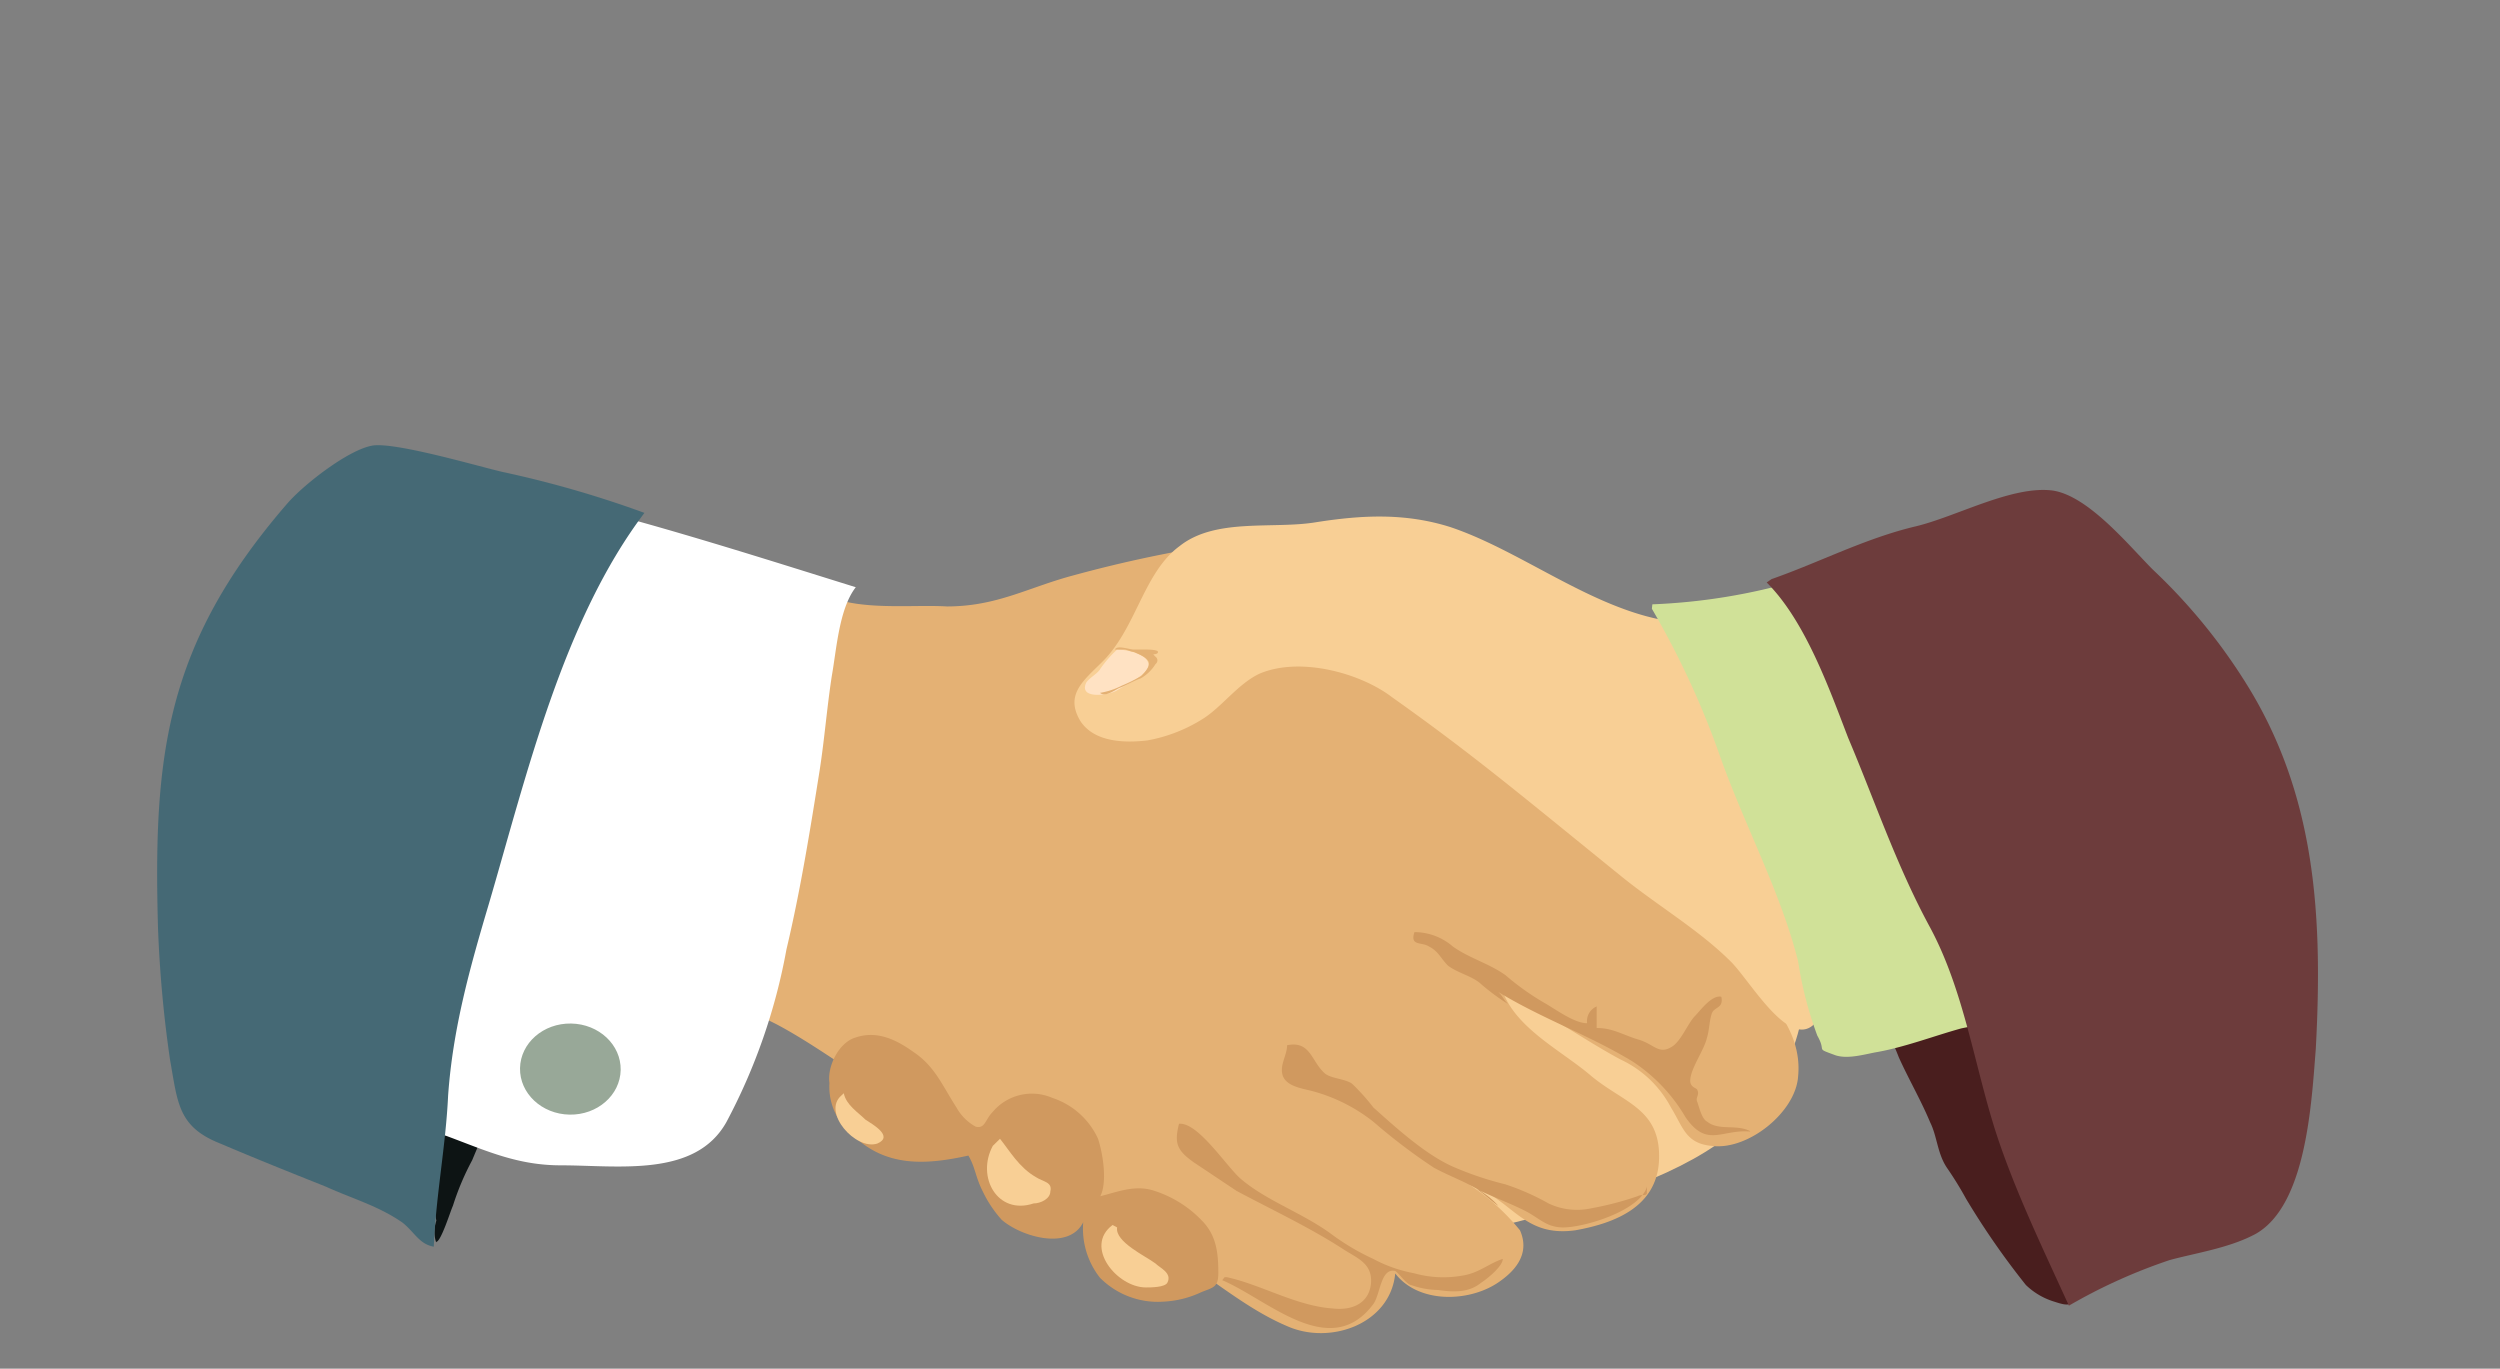
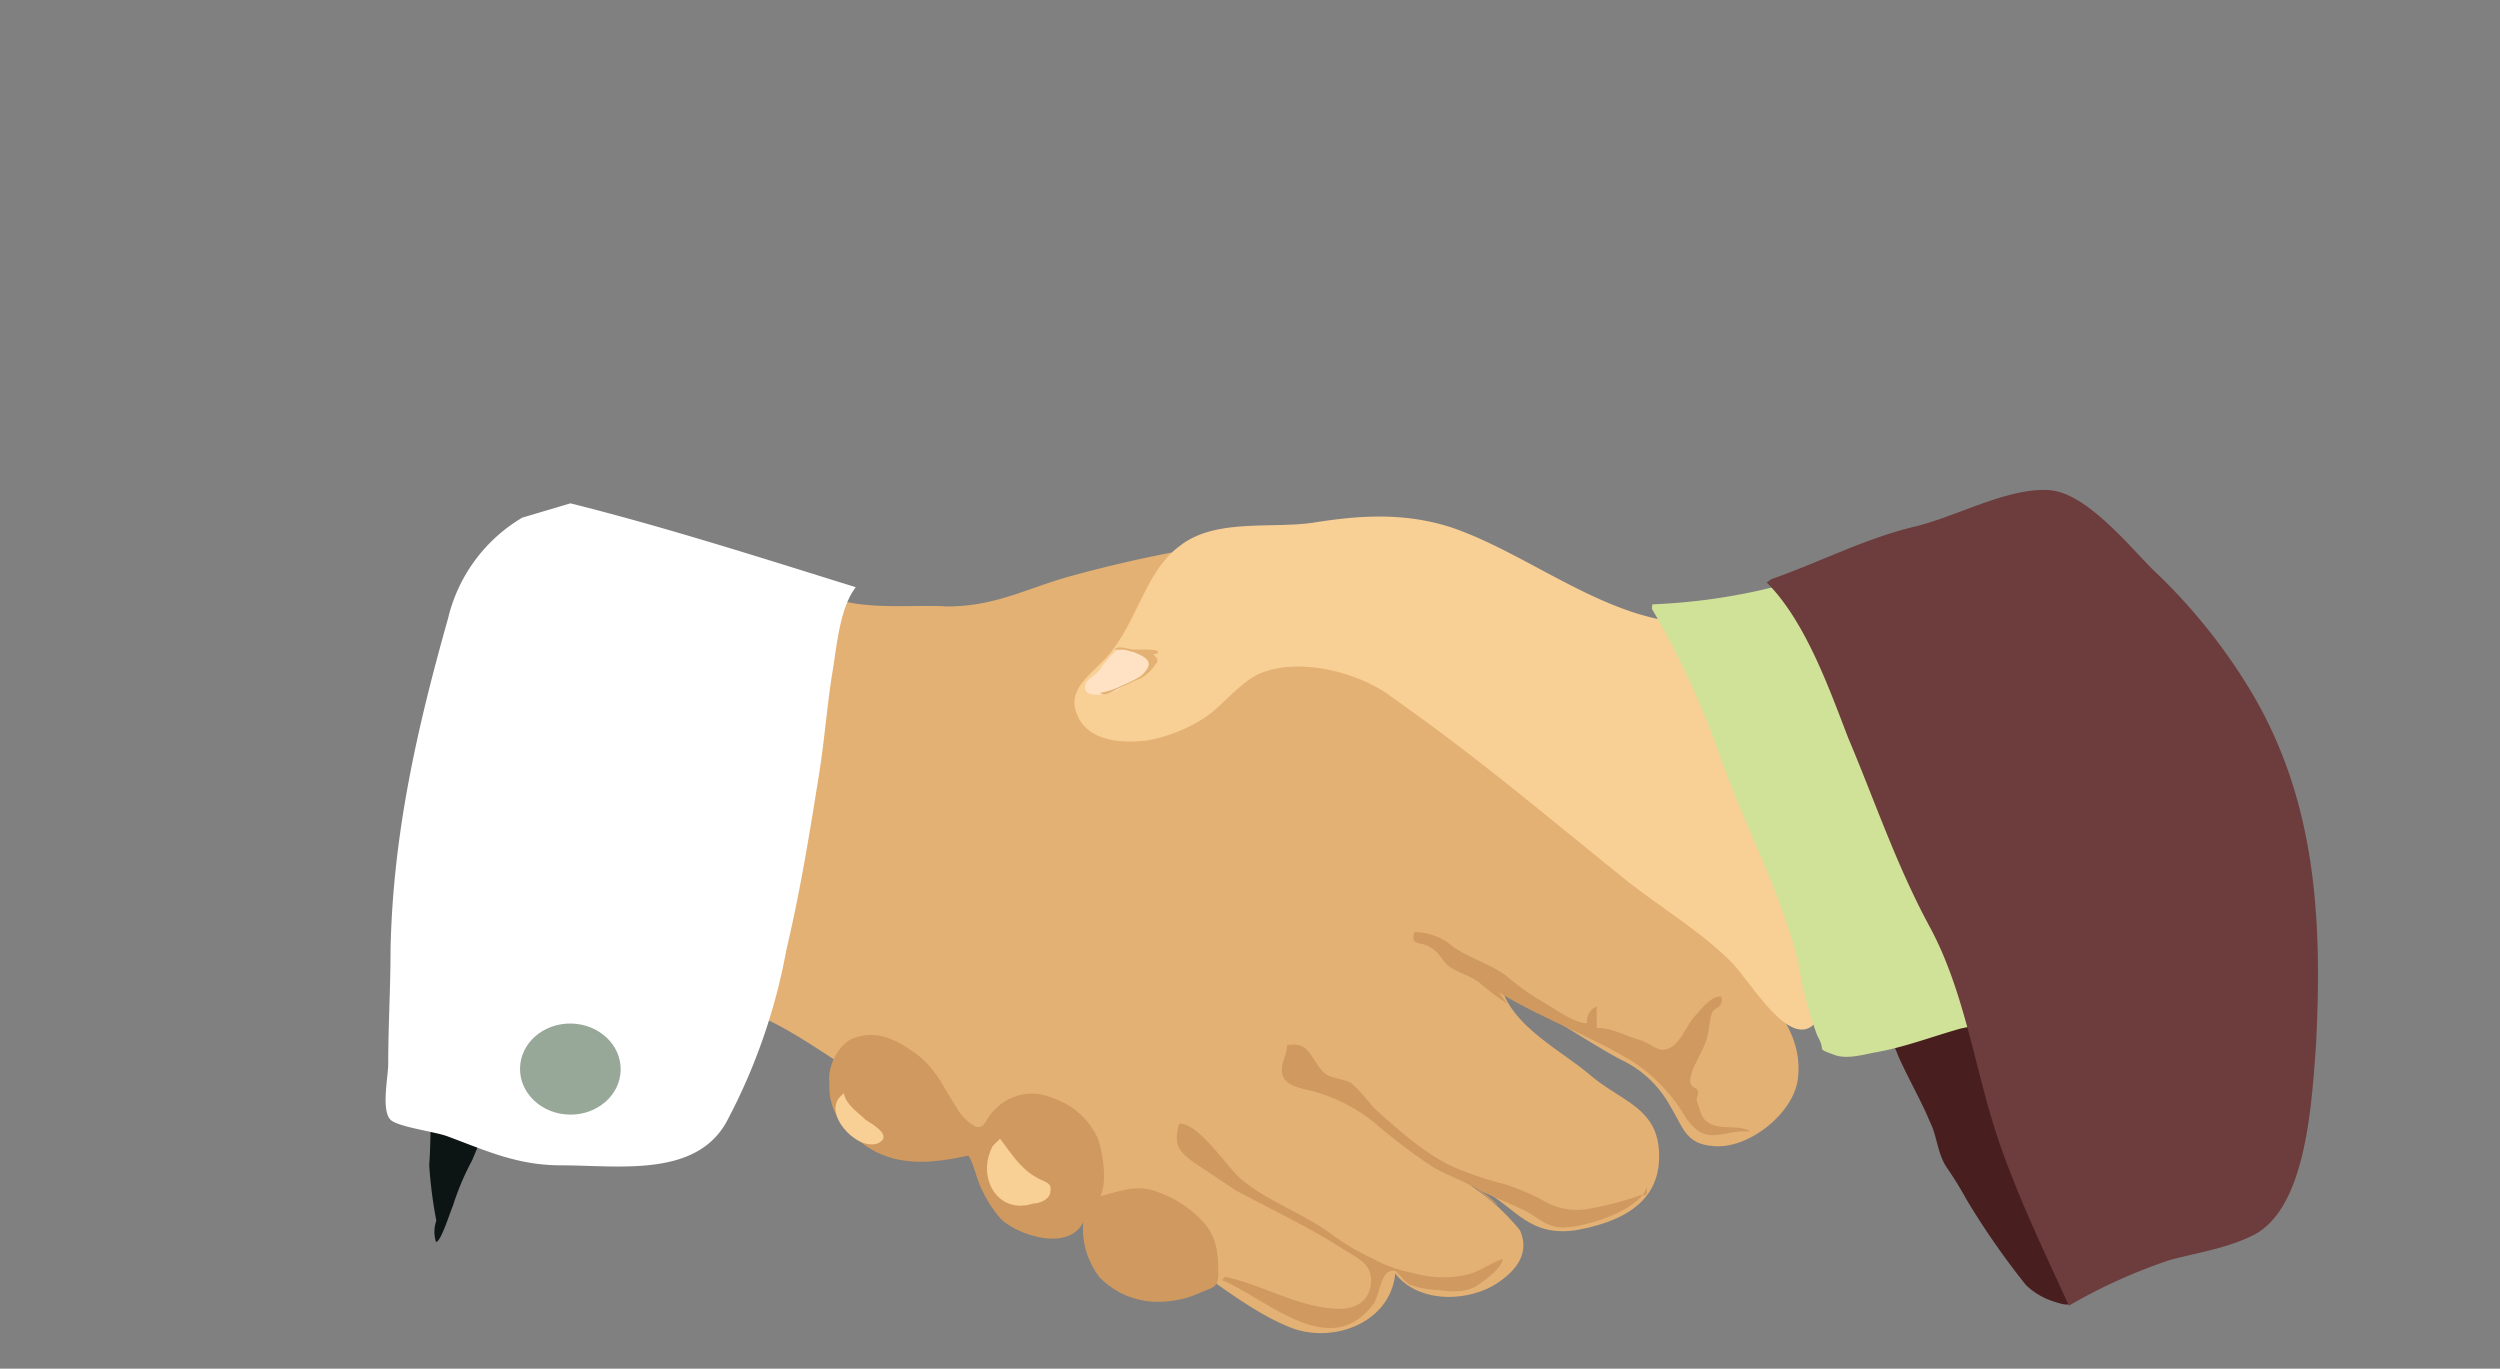
<svg xmlns="http://www.w3.org/2000/svg" id="レイヤー_1" data-name="レイヤー 1" viewBox="0 0 225 123.18">
  <rect x="0" y="0" width="225" height="123.18" fill="#808080" stroke="none" />
  <defs>
    <style>.cls-1{fill:#f8cf95;}.cls-2{fill:#491e1e;}.cls-3{fill:#0d1414;}.cls-4{fill:#e4b174;}.cls-5{fill:#d0995f;}.cls-6{fill:#ffe2c3;}.cls-7{fill:#fff;}.cls-8{fill:#98a898;}.cls-9{fill:#d0e198;}.cls-10{fill:#6d3c3c;}.cls-11{fill:#456975;}</style>
  </defs>
  <title>method-3</title>
-   <path class="cls-1" d="M162.64,87.94c-1,15-12,19-34.5,24-18.6,4.14-34.5-10.74-34.5-24s15.45-24,34.5-24S163.52,74.72,162.64,87.94Z" />
  <path class="cls-2" d="M168.74,90.83a26.36,26.36,0,0,1,2.15,4.32c.87,1.94,2,3.88,2.81,5.83.65,1.29.65,2.8,1.51,4.1a31.19,31.19,0,0,1,1.73,2.8,70.05,70.05,0,0,0,5.39,7.77,6.3,6.3,0,0,0,2.59,1.51c1.3.43,1.73.43,2.16-1.08,1.08-5-.86-10.79-1.51-15.75a50.54,50.54,0,0,0-1.94-8.2c-.87-2.16-1.73-5.4-3.24-7.12a4.5,4.5,0,0,0-4.32-1.08c-1.08.21-2.16,1.72-3,2.37-.86.86-1.73,1.94-2.59,2.81-.43.43-1.29,1.08-1.29,1.51" />
  <path class="cls-3" d="M39.25,111.77c.44,0,1.3-2.81,1.51-3.24a23.7,23.7,0,0,1,1.73-4.1c1.08-2.59,2.37-5.4,2.37-8.2a12.2,12.2,0,0,0-3-.65,5.74,5.74,0,0,0-1.94,0c-.43.22-.43.22-.65.86-.64,2.81-.43,5.61-.64,8.42a39.82,39.82,0,0,0,.64,5,3,3,0,0,0,0,2" />
  <path class="cls-4" d="M72.92,52.64c2.8,2.59,8.63,1.72,12.3,1.94,4.53,0,7.34-1.73,11.44-2.81a116.6,116.6,0,0,1,11.87-2.59c1.51-.21,5.61-1.51,7.12-.64,1.94,1.07,1.94,4.1,2.37,6,.43,2.59,2.16,3.23,4.1,5a44.17,44.17,0,0,0,5,3.89c3.45,2.59,6.9,5.61,10.57,8.2C144.13,76.37,151,80,156.43,86.52c2.38,3,5.83,6,5.4,10.36-.22,3.23-4.53,6.68-7.77,6.25-2.37-.21-2.59-1.72-3.67-3.45a9.8,9.8,0,0,0-4.53-4.32c-3.24-1.72-7.12-4.53-10.57-6,1.29,3.24,5.18,5.18,7.76,7.34,3,2.59,6.48,3,6.26,7.77-.21,4.1-3.88,5.61-7.55,6.26-4.75.64-5.61-2.81-9.5-4.1a19.88,19.88,0,0,1,4.54,4.1c.86,1.94-.22,3.45-1.73,4.53-2.59,1.94-7.34,2.16-9.5-.65-.43,4.53-5.82,6.47-9.71,4.75-4.1-1.73-7.55-5-11.43-7.12-4.32-2.38-8.64-5-13-7.34-3.67-2.16-7.34-4.1-11-6.26-3.67-1.94-6.9-4.53-10.57-6.47-4.75-2.38-8.85-3.89-11-9.28A60.42,60.42,0,0,1,55.22,68,14.24,14.24,0,0,1,57,59.54c2.16-3.88,5.83-7.55,10.79-6.9" />
  <path class="cls-5" d="M87.16,104c-3.88.86-7.55,1.08-10.57-2a5.47,5.47,0,0,1-1.94-4.53c-.22-1.51.86-3.67,2.37-4.1,1.94-.65,3.67.22,5.18,1.3,1.94,1.29,2.59,3,3.88,5a4.42,4.42,0,0,0,1.73,1.73c.86.21.86-.65,1.51-1.3a4.61,4.61,0,0,1,5.39-1.29,6.89,6.89,0,0,1,4.11,3.67c.43,1.29.86,3.88.21,5.18,1.73-.44,3.24-1.08,5-.44a10.25,10.25,0,0,1,4.1,2.59c1.3,1.3,1.52,2.81,1.52,4.75,0,1.3-.44,1.3-1.52,1.73a9,9,0,0,1-3.45.86A7.33,7.33,0,0,1,99,115a7.14,7.14,0,0,1-1.51-5c-1.29,2.59-5.61,1.29-7.34-.22a10.72,10.72,0,0,1-1.72-2.59c-.65-1.29-.65-2.15-1.3-3.23" />
-   <path class="cls-1" d="M100.54,110.47c-.21,1.3,2.59,2.59,3.45,3.24.44.43,1.51.86,1.08,1.72-.21.44-1.51.44-1.94.44-2.59,0-5.61-3.67-3-5.62" />
  <path class="cls-1" d="M90,102.49c.86,1.07,1.72,2.59,3.23,3.45.65.43,1.51.43,1.3,1.29,0,.65-.86,1.08-1.51,1.08-3.24,1.08-5.18-2.37-3.67-5.18" />
  <path class="cls-1" d="M75.94,98.39c.22,1.07,1.29,1.72,1.94,2.37.65.43,2.59,1.51,1.08,2.16-1.94.64-5-2.81-3.24-4.32" />
  <path class="cls-1" d="M156.87,55.44c-9.5,3-17.92-5.18-26.33-8-4.1-1.3-8-1.08-12.09-.44-3.88.65-9.06-.43-12.3,2.16-3.23,2.38-3.88,7.34-6.9,10.36-1.73,1.73-3.46,3-2,5.4,1.3,1.94,4.1,1.94,6,1.72a14,14,0,0,0,5-1.94c1.73-1.08,3.24-3.24,5.18-4.1,3.67-1.51,9.06,0,11.87,2.16C132.7,68,137.23,71.84,146.08,79c3.23,2.59,6.9,4.75,9.71,7.56,1.94,1.94,6,9.28,8.2,4.53.86-2.16.43-6,.43-8.2,0-3,.65-6,.43-9.07-.43-5.61-3.24-11.65-6.26-16.18" />
  <path class="cls-6" d="M100.54,58.46c.86,0,3,.43,2.81,1.51-.22.87-2.16,1.73-2.81,2.16s-3.45.86-2.8-.65c.21-.43,1.08-.86,1.29-1.29a10.61,10.61,0,0,1,1.51-1.73" />
  <path class="cls-4" d="M99,62.35c.43.43,1.3-.22,1.73-.43.64-.22,1.29-.65,1.94-.87A3.71,3.71,0,0,0,104,59.76a.4.4,0,0,0,0-.65l-.21-.22s.43,0,.43-.21-.86-.22-1.08-.22h-1.08c-.43,0-1.51-.43-1.72,0h.86c.21,0,.65.22.86.22.43.21,1.08.43,1.3.86s-.43,1.08-.65,1.3a13.91,13.91,0,0,1-1.73.86,6.63,6.63,0,0,1-1.94.65" />
  <path class="cls-5" d="M157.51,101.84c-2.59-.22-3.88,1.51-5.82-1.3a15.07,15.07,0,0,0-4.75-5c-3.89-2.37-8.2-3.88-12.09-6.26.44.43.44.65.87,1.08a19.19,19.19,0,0,1-2.59-1.94c-.87-.65-1.94-.86-2.81-1.51-.65-.65-.86-1.3-1.72-1.73-.65-.43-1.73,0-1.3-1.29a5.29,5.29,0,0,1,3.45,1.29c1.51,1.08,3.24,1.51,4.75,2.59a23,23,0,0,0,3.67,2.59c1.08.65,2.59,1.73,3.67,1.73a1.43,1.43,0,0,1,.86-1.51v1.94c1.51,0,2.38.65,3.89,1.08,1.29.43,1.72,1.29,2.8.65.87-.44,1.51-2.16,2.16-2.81.43-.43,1.51-1.94,2.37-1.73.22,1.08-.64.87-.86,1.51s-.22,1.51-.43,2.16c-.22,1.08-1.51,2.81-1.51,3.89,0,.64.65.64.65.86.21.43-.22.65,0,1.08.21.65.43,1.51.86,1.73,1.08.86,2.59.21,3.88.86" />
  <path class="cls-5" d="M148.23,106.8c-.64,2.16-5.61,3.67-7.55,3.67-1.51,0-2.16-.86-3.45-1.51s-3-1.29-4.32-1.94c.65.43,1.3,1.08,1.94,1.51-1.51-1.73-3.88-2.38-5.82-3.45a52.13,52.13,0,0,1-5.4-4.1A15.13,15.13,0,0,0,118,98.17c-.86-.22-2.37-.43-2.59-1.51-.21-.86.43-1.73.43-2.59,2.16-.43,2.16,1.51,3.46,2.59.64.43,1.72.43,2.37.86a19.11,19.11,0,0,1,1.94,2.16c1.94,1.73,4.75,4.32,7.34,5.4a29.34,29.34,0,0,0,4.53,1.51,21.81,21.81,0,0,1,3.89,1.72,6,6,0,0,0,3.88.43,28.15,28.15,0,0,0,4.1-1.07c.43-.22.65,0,.86-.22" />
  <path class="cls-5" d="M110,115.22c4.1,1.72,9.71,7.34,13.59,2.16.65-.87.65-3.24,1.94-3,.22,0,1.08,1.29,1.52,1.29a7.59,7.59,0,0,0,2.37.43c1.51.22,2.8.22,3.88-.65.65-.43,1.95-1.51,1.95-2.15-1.3.43-2.16,1.29-3.67,1.51a9.71,9.71,0,0,1-4.32-.22,12.6,12.6,0,0,1-3.67-1.29,21.08,21.08,0,0,1-3.67-2.16c-2.59-1.94-5.82-3-8.2-5-1.29-1.07-3.88-5.17-5.61-5-.43,1.73-.21,2.37,1.3,3.45l3.88,2.59c3.24,1.73,6.48,3.24,9.5,5.18,1.29.87,2.8,1.3,2.59,3.24-.22,1.73-1.73,2.37-3.46,2.16-3.23-.22-6.47-2.16-9.49-2.81h-.22" />
  <path class="cls-7" d="M51.34,45.3c8.63,2.16,17.48,5,25.68,7.55-1.51,1.94-1.73,5.61-2.16,8-.43,2.8-.65,5.61-1.08,8.41-.86,5.4-1.72,10.79-3,16.19A53.2,53.2,0,0,1,65.37,101c-2.81,5-9.72,3.88-14.89,3.88-3.89,0-6.69-1.3-10.15-2.59-1.08-.43-4.53-.86-5.18-1.51-.86-.86-.21-3.88-.21-5,0-3.46.21-6.91.21-10.36.22-10.36,2.38-19.86,5.18-29.78A14.41,14.41,0,0,1,47,46.59" />
  <ellipse class="cls-8" cx="51.34" cy="96.22" rx="4.1" ry="4.53" transform="translate(-45.77 145.87) rotate(-89)" />
  <path class="cls-9" d="M148.67,54.79a77.16,77.16,0,0,1,6.25,13.6c2.16,6,5.4,12.08,6.91,18.13a33.52,33.52,0,0,0,1.73,6.69c.86,1.51-.22,1.08,1.51,1.72,1.08.43,2.59,0,3.67-.21,2.58-.43,5.39-1.51,7.76-2.16,1.95-.43,6.69-.86,7.34-2.81.65-1.72-2.37-6.47-3-8a97.1,97.1,0,0,1-4.32-11c-1.72-4.53-4.31-8.41-6.47-12.73-.86-1.73-1.73-4.75-3-6-1.73-1.51-3-.43-5.18.21a54.11,54.11,0,0,1-13.16,2.16" />
  <path class="cls-10" d="M159,52.42c3.46,3.45,5.61,9.5,7.34,14,2.38,5.61,4.32,11.43,7.34,17,3.24,6,4.1,13.16,6.26,19.42,1.72,5,4.1,9.92,6.26,14.67a49.05,49.05,0,0,1,9.06-4.1c2.37-.65,5.39-1.08,7.77-2.37,4.53-2.59,5-11.66,5.39-16.62.65-12.08,0-23.09-6.47-33.23a51.53,51.53,0,0,0-8.2-9.93c-2.16-2.16-5.83-6.69-9.07-7.12-3.66-.43-8.63,2.37-12.3,3.24-4.53,1.08-8.63,3.23-12.94,4.74" />
-   <path class="cls-11" d="M58,46.16c-7.34,9.71-10.58,23.52-14,35.18-1.73,5.82-3.24,11.22-3.67,17.26-.21,4.53-1.08,8.85-1.29,13.6-1.3-.22-1.73-1.3-2.81-2.16-2.16-1.51-4.53-2.16-6.9-3.24-3.24-1.29-6.48-2.59-9.5-3.88C16,101.41,16,99.25,15.3,95.36A110.48,110.48,0,0,1,14.22,83.5C13.79,68,14.87,58,25.87,45.3c1.51-1.73,5.4-4.75,7.56-5.18,1.94-.43,9.92,1.94,11.87,2.37A95.68,95.68,0,0,1,58,46.16" />
</svg>